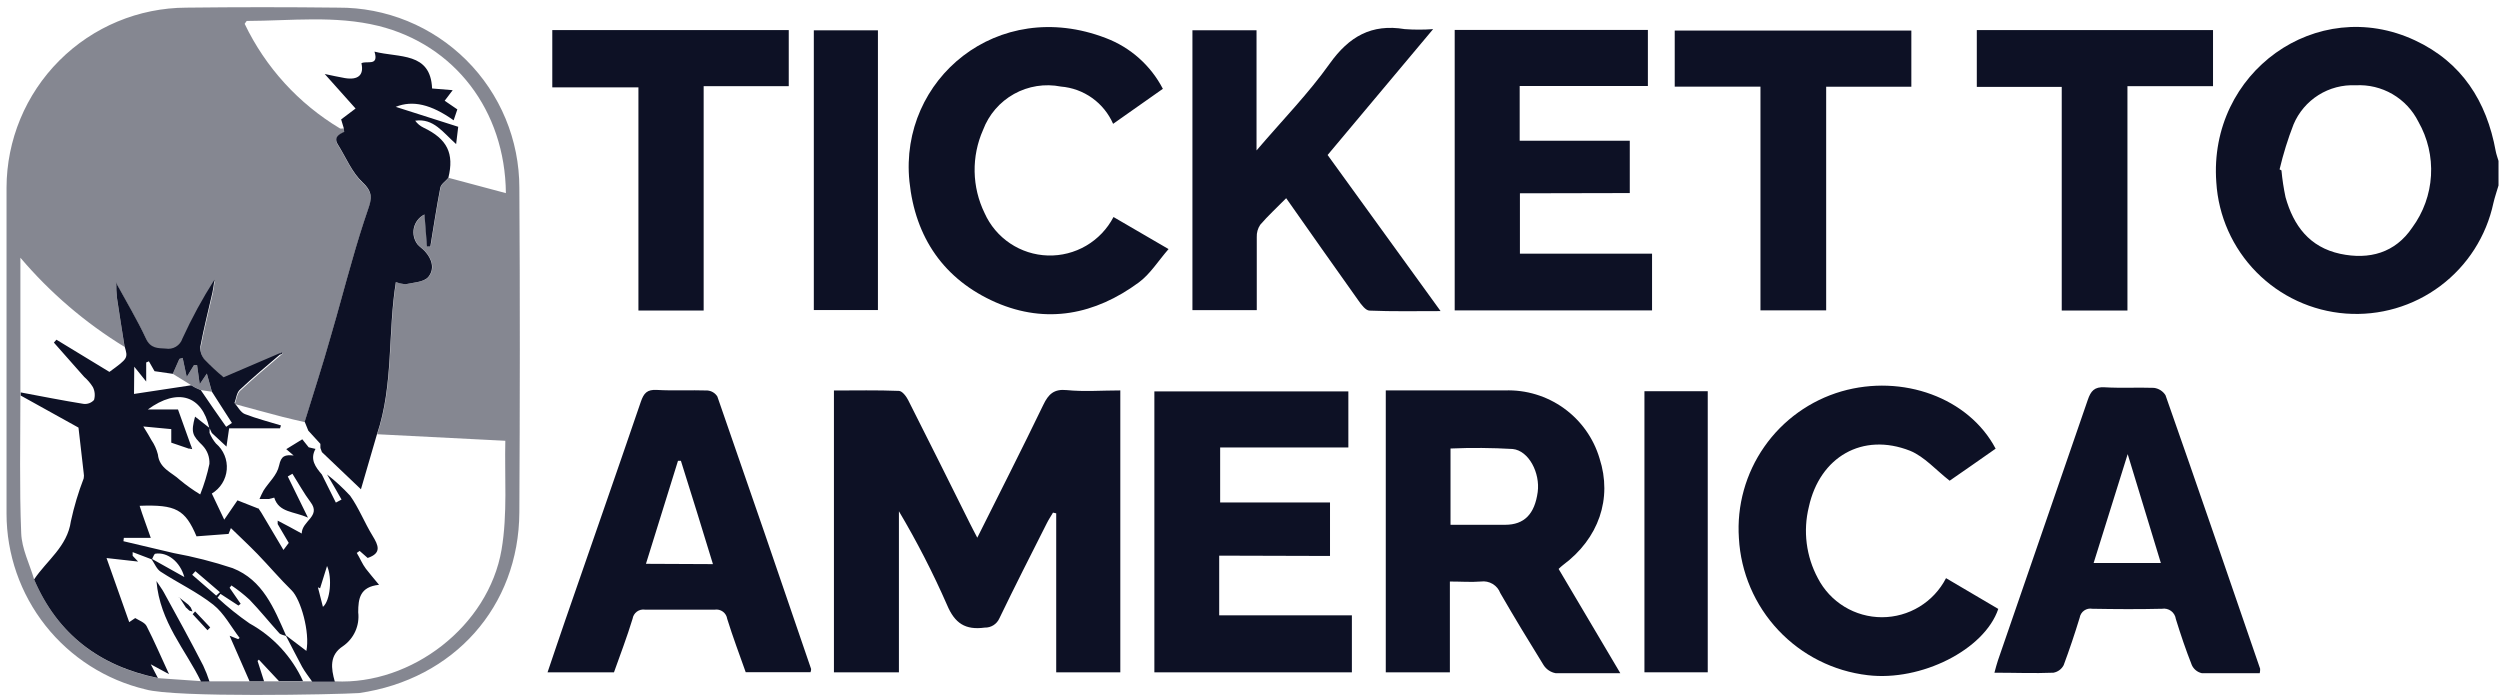
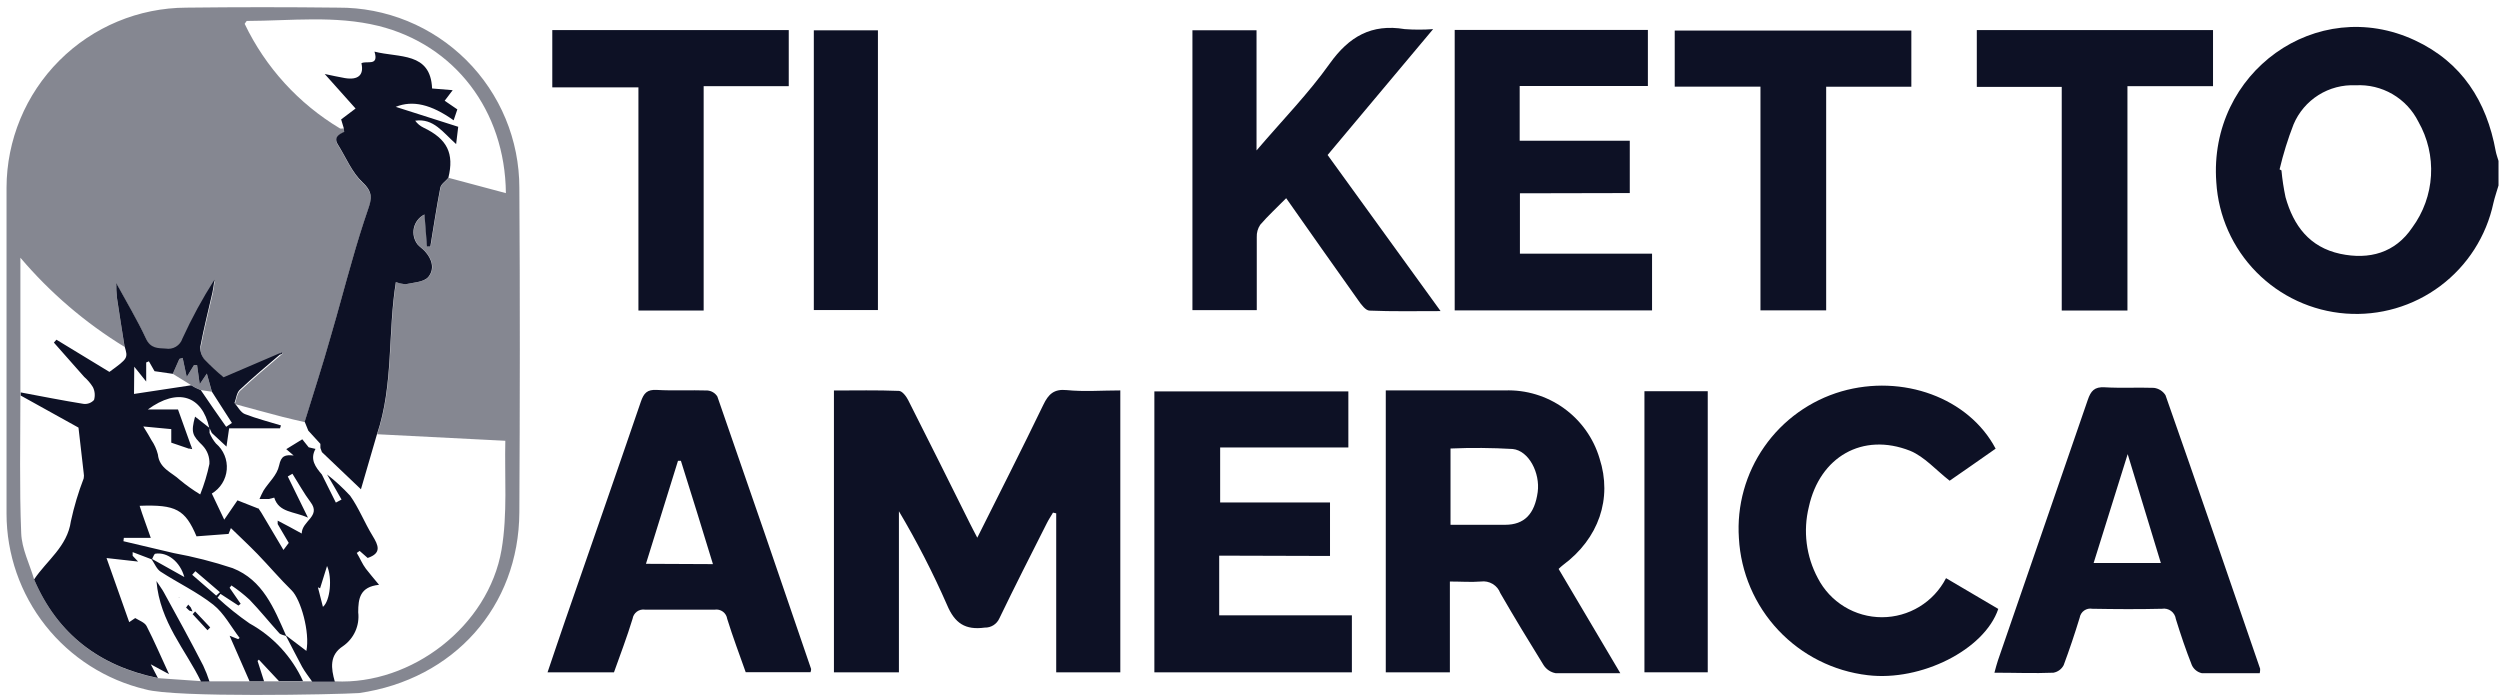
<svg xmlns="http://www.w3.org/2000/svg" width="312" height="87" viewBox="0 0 312 87" fill="none">
  <g clipPath="url(#clip0_1993_4879)">
    <path opacity="0.5" d="M18.155 86.034C13.22 84.86 8.825 82.057 5.679 78.078C2.533 74.099 0.819 69.176 0.815 64.104C0.815 50.544 0.815 36.987 0.815 23.434C0.826 17.48 3.194 11.773 7.401 7.56C11.608 3.347 17.312 0.972 23.265 0.954C29.585 0.88 35.899 0.88 42.205 0.954C45.169 0.936 48.107 1.506 50.85 2.628C53.593 3.751 56.087 5.405 58.189 7.495C60.29 9.585 61.958 12.071 63.095 14.808C64.232 17.545 64.817 20.48 64.815 23.444C64.905 36.944 64.885 50.444 64.815 63.944C64.755 75.694 56.645 84.784 44.815 86.494C42.025 86.674 21.815 87.094 18.155 86.034ZM26.155 85.034H37.815H39.015H41.835C51.345 85.494 60.955 78.164 62.595 68.594C63.355 64.134 62.955 59.474 63.065 54.894C63.065 54.814 62.935 54.724 63.165 55.014L47.075 54.194C49.155 48.054 48.405 41.534 49.435 35.194C49.832 35.358 50.256 35.45 50.685 35.464C51.685 35.254 52.925 35.204 53.475 34.574C54.305 33.574 53.955 32.324 53.045 31.344C52.775 31.054 52.435 30.824 52.165 30.534C51.934 30.244 51.771 29.906 51.688 29.545C51.604 29.184 51.603 28.809 51.683 28.448C51.764 28.086 51.925 27.747 52.153 27.456C52.382 27.164 52.673 26.928 53.005 26.764L53.315 30.764H53.735C54.145 28.314 54.505 25.854 54.985 23.414C55.075 22.964 55.665 22.604 55.985 22.194L63.135 24.104C63.035 13.774 56.735 5.594 47.235 3.234C41.815 1.904 36.285 2.594 30.815 2.614C30.755 2.614 30.685 2.774 30.535 2.974C33.129 8.398 37.265 12.938 42.425 16.024C42.525 16.084 42.735 16.024 42.895 16.024L42.955 16.504C42.275 16.824 41.605 17.174 42.175 18.094C43.175 19.694 43.925 21.574 45.255 22.814C46.585 24.054 46.375 24.894 45.925 26.204C45.195 28.324 44.535 30.474 43.925 32.634C43.015 35.764 42.195 38.914 41.275 42.034C40.275 45.594 39.115 49.134 38.025 52.684C37.105 52.464 36.175 52.264 35.255 52.024C33.255 51.504 31.255 50.954 29.305 50.424C29.515 49.864 29.575 49.134 29.975 48.764C31.615 47.224 33.355 45.764 35.065 44.304L35.305 44.124C35.305 44.124 35.195 44.024 35.175 44.034C35.094 44.087 35.017 44.148 34.945 44.214L27.945 47.214C27.122 46.531 26.337 45.804 25.595 45.034C25.207 44.586 25.006 44.005 25.035 43.414C25.465 41.134 26.035 38.884 26.555 36.624C26.665 36.104 26.725 35.564 26.805 35.034C25.303 37.388 23.966 39.843 22.805 42.384C22.668 42.808 22.381 43.168 21.999 43.397C21.617 43.627 21.165 43.711 20.725 43.634C19.725 43.574 18.845 43.634 18.275 42.414C17.155 40.024 15.795 37.744 14.525 35.414C14.525 35.274 14.475 35.134 14.525 35.344C14.395 35.164 14.525 35.274 14.525 35.394C14.525 36.004 14.525 36.624 14.595 37.214C14.895 39.214 15.225 41.274 15.545 43.294C10.648 40.298 6.26 36.541 2.545 32.164V49.364C2.545 55.084 2.415 60.804 2.645 66.514C2.715 68.514 3.705 70.394 4.265 72.334C7.205 79.194 12.465 83.154 19.715 84.634L25.045 85.004L26.155 85.034Z" fill="#0D1125" />
    <path d="M311.815 23.144C311.605 23.874 311.345 24.604 311.175 25.344C310.29 29.481 307.935 33.157 304.548 35.692C301.161 38.227 296.97 39.448 292.751 39.131C288.532 38.814 284.571 36.979 281.601 33.966C278.63 30.953 276.852 26.966 276.595 22.744C275.595 9.014 289.135 -0.686 301.385 5.034C307.235 7.764 310.335 12.634 311.465 18.864C311.545 19.274 311.695 19.674 311.815 20.084V23.144ZM284.495 21.144L284.725 21.264C284.829 22.389 285 23.508 285.235 24.614C286.235 28.184 288.235 30.844 292.045 31.674C295.695 32.454 298.925 31.554 301.045 28.404C302.438 26.512 303.252 24.257 303.388 21.913C303.525 19.568 302.978 17.234 301.815 15.194C301.097 13.753 299.973 12.555 298.581 11.746C297.19 10.938 295.592 10.555 293.985 10.644C292.349 10.566 290.729 10.992 289.343 11.865C287.957 12.738 286.872 14.015 286.235 15.524C285.526 17.348 284.945 19.219 284.495 21.124V21.144Z" fill="#0D1125" />
    <path d="M139.815 48.724V83.904H131.815V64.064L131.415 63.974C131.155 64.424 130.855 64.864 130.625 65.334C128.625 69.284 126.625 73.224 124.715 77.184C124.559 77.532 124.302 77.827 123.978 78.03C123.654 78.233 123.277 78.335 122.895 78.324C120.465 78.654 119.155 77.794 118.185 75.484C116.425 71.472 114.421 67.571 112.185 63.804V83.904H104.075V48.734C106.765 48.734 109.475 48.674 112.175 48.784C112.595 48.784 113.115 49.474 113.355 49.964C115.945 55.064 118.485 60.194 121.035 65.304C121.305 65.854 121.595 66.384 121.965 67.104C124.775 61.484 127.545 56.034 130.205 50.524C130.845 49.184 131.545 48.524 133.125 48.684C135.295 48.904 137.515 48.724 139.815 48.724Z" fill="#0D1125" />
    <path d="M202.215 84.014C199.215 84.014 196.695 84.014 194.145 84.014C193.84 83.959 193.549 83.842 193.291 83.67C193.033 83.498 192.813 83.275 192.645 83.014C190.785 80.014 188.965 77.014 187.235 74.014C187.054 73.535 186.717 73.132 186.277 72.871C185.837 72.609 185.322 72.504 184.815 72.574C183.585 72.674 182.345 72.574 180.945 72.574V83.904H172.945V48.724H187.815C190.446 48.63 193.034 49.413 195.171 50.95C197.309 52.487 198.876 54.69 199.625 57.214C201.245 62.214 199.525 67.214 195.055 70.524C194.865 70.672 194.685 70.832 194.515 71.004L202.215 84.014ZM181.025 65.494C183.425 65.494 185.625 65.494 187.835 65.494C190.235 65.494 191.525 64.154 191.905 61.414C192.225 59.034 190.805 56.244 188.785 56.034C186.201 55.883 183.611 55.863 181.025 55.974V65.494Z" fill="#0D1125" />
    <path d="M165.685 19.344C170.355 25.784 174.965 32.154 179.785 38.824C176.645 38.824 173.785 38.884 170.925 38.764C170.435 38.764 169.875 38.004 169.515 37.484C166.515 33.284 163.565 29.064 160.515 24.734C159.375 25.894 158.255 26.914 157.275 28.054C156.971 28.508 156.821 29.047 156.845 29.594C156.845 32.594 156.845 35.594 156.845 38.704H148.815V3.774H156.815V18.774C160.105 14.934 163.315 11.644 165.945 7.944C168.365 4.554 171.165 2.944 175.315 3.634C176.494 3.72 177.677 3.72 178.855 3.634L165.685 19.344Z" fill="#0D1125" />
    <path d="M152.155 69.344V76.794H168.715V83.904H144.065V48.844H168.275V55.844H152.275V62.704H165.985V69.384L152.155 69.344Z" fill="#0D1125" />
    <path d="M189.686 24.124V31.654H206.176V38.734H181.546V3.734H205.656V10.734H189.656V17.564H203.396V24.094L189.686 24.124Z" fill="#0D1125" />
    <path d="M282.015 84.014C279.555 84.014 277.165 84.014 274.785 84.014C274.516 83.953 274.264 83.832 274.049 83.658C273.834 83.485 273.661 83.264 273.545 83.014C272.795 81.124 272.145 79.194 271.545 77.254C271.519 77.055 271.452 76.863 271.35 76.691C271.248 76.518 271.112 76.367 270.951 76.248C270.79 76.129 270.606 76.043 270.411 75.996C270.216 75.948 270.013 75.941 269.815 75.974C266.925 76.044 264.025 76.024 261.125 75.974C260.948 75.941 260.767 75.943 260.591 75.981C260.415 76.02 260.249 76.093 260.102 76.196C259.954 76.299 259.829 76.431 259.734 76.584C259.638 76.736 259.574 76.906 259.545 77.084C258.935 79.084 258.265 81.084 257.545 83.014C257.419 83.258 257.237 83.47 257.015 83.633C256.793 83.796 256.537 83.906 256.265 83.954C253.885 84.054 251.505 83.954 248.905 83.954C249.075 83.344 249.185 82.874 249.345 82.414C253.075 71.624 256.815 60.784 260.555 49.904C260.935 48.794 261.385 48.254 262.665 48.334C264.665 48.454 266.765 48.334 268.805 48.404C269.1 48.44 269.383 48.541 269.634 48.7C269.885 48.859 270.097 49.072 270.255 49.324C274.255 60.694 278.145 72.074 282.065 83.464C282.072 83.648 282.055 83.833 282.015 84.014ZM265.535 56.674L261.285 70.264H269.675C268.295 65.754 266.975 61.404 265.535 56.674Z" fill="#0D1125" />
    <path d="M76.625 83.903H68.335C69.105 81.653 69.805 79.523 70.545 77.403C73.695 68.314 76.865 59.243 79.975 50.144C80.345 49.074 80.745 48.593 81.975 48.663C84.075 48.783 86.175 48.663 88.285 48.733C88.536 48.753 88.779 48.831 88.994 48.961C89.21 49.091 89.391 49.27 89.525 49.483C93.465 60.817 97.365 72.15 101.225 83.484C101.225 83.573 101.225 83.694 101.155 83.894H93.065C92.295 81.713 91.455 79.493 90.755 77.234C90.729 77.056 90.669 76.885 90.577 76.731C90.485 76.577 90.363 76.443 90.219 76.336C90.075 76.229 89.911 76.152 89.737 76.108C89.563 76.065 89.382 76.057 89.205 76.084C86.305 76.084 83.405 76.084 80.505 76.084C80.328 76.055 80.146 76.062 79.972 76.104C79.797 76.146 79.632 76.222 79.487 76.328C79.342 76.434 79.22 76.568 79.127 76.722C79.034 76.875 78.972 77.046 78.945 77.224C78.245 79.523 77.395 81.734 76.625 83.903ZM88.975 70.403C87.615 65.984 86.325 61.743 84.975 57.504H84.615C83.285 61.754 81.965 66.004 80.615 70.364L88.975 70.403Z" fill="#0D1125" />
    <path d="M249.055 55.994C246.995 57.434 245.005 58.834 243.315 59.994C241.595 58.654 240.175 56.994 238.375 56.254C232.445 53.924 227.115 57.014 225.745 63.254C225.004 66.257 225.403 69.428 226.865 72.154C227.622 73.623 228.769 74.855 230.181 75.715C231.592 76.575 233.213 77.03 234.865 77.03C236.518 77.03 238.139 76.575 239.55 75.715C240.961 74.855 242.108 73.623 242.865 72.154L249.385 75.993C247.665 81.094 239.735 85.064 233.095 84.264C228.829 83.766 224.877 81.777 221.935 78.648C218.993 75.519 217.25 71.452 217.015 67.164C216.741 63.108 217.861 59.081 220.189 55.749C222.517 52.417 225.913 49.981 229.815 48.844C237.455 46.644 245.705 49.644 249.055 55.994Z" fill="#0D1125" />
-     <path d="M138.966 27.084L145.836 31.084C144.536 32.574 143.546 34.204 142.116 35.254C136.676 39.254 130.616 40.484 124.296 37.744C117.816 34.904 114.216 29.654 113.496 22.634C112.206 9.904 124.496 -0.456 138.016 4.754C141.083 5.918 143.614 8.172 145.126 11.084L138.916 15.454C138.351 14.163 137.448 13.049 136.302 12.23C135.156 11.412 133.809 10.919 132.406 10.804C130.407 10.408 128.333 10.735 126.553 11.725C124.773 12.716 123.403 14.307 122.686 16.214C121.959 17.853 121.6 19.632 121.633 21.425C121.666 23.218 122.09 24.982 122.876 26.594C123.561 28.128 124.664 29.439 126.06 30.374C127.456 31.31 129.087 31.834 130.767 31.885C132.447 31.936 134.107 31.513 135.557 30.664C137.007 29.814 138.188 28.574 138.966 27.084Z" fill="#0D1125" />
    <path d="M238.536 10.823H227.906V38.733H219.706V10.813H209.006V3.814H238.536V10.823Z" fill="#0D1125" />
    <path d="M98.436 3.754V10.754H87.816V38.754H79.676V10.903H68.926V3.754H98.436Z" fill="#0D1125" />
    <path d="M276.185 3.754V10.754H265.505V38.754H257.305V10.844H246.705V3.754H276.185Z" fill="#0D1125" />
    <path d="M205.226 48.824H213.126V83.903H205.226V48.824Z" fill="#0D1125" />
    <path d="M109.565 3.784V38.694H101.565V3.784H109.565Z" fill="#0D1125" />
-     <path d="M14.556 35.394C14.466 35.273 14.386 35.163 14.556 35.343C14.556 35.133 14.556 35.273 14.556 35.413V35.394Z" fill="#0D1125" />
    <path d="M34.915 44.164C34.987 44.097 35.064 44.037 35.145 43.984C35.145 43.984 35.235 44.044 35.275 44.074L35.035 44.254L34.915 44.164Z" fill="#0D1125" />
    <path opacity="0.5" d="M23.885 48.084L21.565 46.654C21.835 46.034 22.105 45.414 22.385 44.794L22.795 44.664L23.305 47.044L24.215 45.554H24.595L24.925 47.944L25.815 46.624C26.055 47.484 26.245 48.184 26.435 48.884L25.065 48.684L24.355 48.364L23.885 48.084Z" fill="#0D1125" />
    <path d="M23.875 55.704L23.985 56.054L23.605 55.974L23.875 55.704Z" fill="#0D1125" />
    <path d="M44.525 69.004L44.885 68.754L45.885 69.634C47.655 69.034 47.235 68.074 46.495 66.864C45.495 65.234 44.785 63.394 43.695 61.864C42.809 60.904 41.845 60.017 40.815 59.214C41.415 60.214 42.025 61.294 42.625 62.344L41.915 62.724L40.165 59.214C39.375 58.284 38.645 57.334 39.375 56.024L38.525 55.824C38.265 55.494 37.995 55.174 37.725 54.824L35.725 56.054L36.645 56.844C35.595 56.744 35.095 56.844 34.835 58.084C34.575 59.324 33.555 60.164 32.895 61.214C32.707 61.558 32.537 61.912 32.385 62.274H33.565L34.225 62.104C34.815 63.994 36.665 63.794 38.435 64.604L35.915 59.464L36.495 59.124C37.245 60.304 37.915 61.544 38.755 62.664C40.115 64.444 37.665 64.994 37.655 66.584C36.595 66.004 35.655 65.484 34.655 64.974V65.404L36.035 67.754L35.375 68.634L32.615 63.984L32.255 63.444H32.175L29.635 62.444C29.115 63.214 28.635 63.894 27.985 64.854L26.435 61.594C26.961 61.28 27.404 60.845 27.728 60.326C28.052 59.806 28.248 59.217 28.299 58.607C28.35 57.997 28.254 57.384 28.02 56.818C27.787 56.252 27.422 55.75 26.955 55.354C26.622 54.958 26.352 54.512 26.155 54.034C26.155 53.834 26.155 53.634 26.155 53.434L26.435 54.034L28.265 55.734C28.415 54.674 28.515 53.984 28.595 53.454H34.945L35.065 53.094C33.555 52.634 32.065 52.254 30.555 51.674C30.025 51.464 29.685 50.764 29.265 50.294C29.475 49.734 29.535 49.004 29.935 48.634C31.575 47.094 33.315 45.634 35.025 44.174L34.905 44.084L27.905 47.084C27.081 46.401 26.297 45.674 25.555 44.904C25.166 44.456 24.966 43.876 24.995 43.284C25.425 41.004 25.995 38.754 26.515 36.494C26.625 35.974 26.685 35.434 26.765 34.904C25.262 37.258 23.926 39.714 22.765 42.254C22.627 42.678 22.341 43.038 21.959 43.267C21.576 43.497 21.124 43.581 20.685 43.504C19.685 43.444 18.805 43.504 18.235 42.284C17.125 39.904 15.765 37.644 14.515 35.344C14.508 35.928 14.532 36.512 14.585 37.094C14.885 39.094 15.215 41.154 15.535 43.174C15.995 44.704 15.995 44.704 13.655 46.414L7.045 42.394L6.725 42.754L10.505 47.034C10.93 47.404 11.297 47.835 11.595 48.314C11.842 48.81 11.892 49.382 11.735 49.914C11.573 50.093 11.371 50.232 11.145 50.317C10.918 50.402 10.675 50.432 10.435 50.404C7.815 49.984 5.205 49.464 2.585 48.974V49.364L9.795 53.364C10.055 55.604 10.245 57.364 10.445 59.034C10.489 59.255 10.489 59.482 10.445 59.704C9.774 61.443 9.239 63.231 8.845 65.054C8.395 68.224 5.845 69.934 4.255 72.314C7.195 79.174 12.455 83.134 19.705 84.614L18.815 82.904L21.095 84.134C20.095 81.974 19.265 80.024 18.295 78.134C18.055 77.674 17.355 77.434 16.875 77.134L16.125 77.644C15.245 75.154 14.355 72.644 13.295 69.644L17.235 70.084L16.555 69.364V68.904L18.925 69.804C19.295 70.334 19.545 71.014 20.045 71.344C22.215 72.754 24.595 73.874 26.615 75.464C27.965 76.534 28.825 78.214 29.905 79.614L29.725 79.764L28.655 79.344L31.145 85.024H32.955L32.145 82.484C32.193 82.425 32.247 82.372 32.305 82.324L34.815 85.004H37.815C36.421 81.951 34.082 79.427 31.145 77.804C29.738 76.829 28.401 75.756 27.145 74.594L27.515 74.114L29.755 75.574L30.035 75.354L28.655 73.354L28.885 73.064C29.683 73.598 30.439 74.193 31.145 74.844C32.435 76.184 33.605 77.644 34.855 79.024C35.045 79.224 35.405 79.254 35.695 79.364C36.365 80.644 37.015 81.944 37.695 83.204C38.055 83.854 38.535 84.454 38.965 85.074H41.785C41.315 83.414 41.085 81.764 42.785 80.654C43.462 80.19 43.999 79.549 44.337 78.802C44.676 78.054 44.803 77.228 44.705 76.414C44.705 74.704 44.915 73.234 47.305 72.984C46.625 72.154 46.115 71.574 45.665 70.984C45.215 70.394 44.915 69.634 44.525 69.004ZM23.605 56.004L23.875 55.734L22.215 51.104H18.445C22.215 48.354 25.215 49.374 26.115 53.384L24.345 51.994C23.805 53.994 24.005 54.334 25.295 55.614C25.583 55.918 25.806 56.279 25.951 56.672C26.095 57.066 26.158 57.485 26.135 57.904C25.863 59.201 25.478 60.473 24.985 61.704C24.099 61.166 23.253 60.565 22.455 59.904C21.455 58.954 19.875 58.474 19.705 56.714C19.541 56.066 19.263 55.454 18.885 54.904C18.655 54.454 18.375 54.034 17.885 53.224L21.375 53.554V55.244L23.605 56.004ZM16.755 45.764L18.245 47.614V45.234L18.585 45.094L19.285 46.324L21.565 46.654L22.385 44.794L22.795 44.664L23.305 47.044L24.215 45.554H24.595C24.685 46.234 24.775 46.914 24.925 47.944L25.815 46.624C26.055 47.484 26.245 48.184 26.445 48.884L28.945 52.784L28.225 53.264C27.165 51.744 26.115 50.264 25.065 48.694L24.375 48.384L23.855 48.084L16.725 49.164L16.755 45.764ZM18.985 69.764C19.115 69.534 19.225 69.134 19.385 69.104C20.915 68.864 22.475 70.104 23.005 72.014L18.985 69.764ZM26.985 74.334L23.985 71.734L24.385 71.284L27.445 73.904L26.985 74.334ZM38.225 81.224L35.695 79.304C34.185 75.904 32.815 72.394 29.035 70.904C26.628 70.107 24.169 69.479 21.675 69.024L15.405 67.544L15.455 67.124H18.815C18.295 65.624 17.815 64.374 17.425 63.124C21.935 62.954 23.105 63.574 24.525 66.934L28.525 66.634L28.815 65.904C29.925 66.984 31.055 68.034 32.135 69.144C33.575 70.634 34.915 72.224 36.395 73.674C37.535 74.794 38.705 78.904 38.235 81.244L38.225 81.224ZM40.295 75.714L39.675 73.294L39.945 73.424L40.815 70.634C41.485 72.104 41.215 74.984 40.305 75.734L40.295 75.714Z" fill="#0D1125" />
    <path d="M56.925 17.983L57.185 15.823L49.385 13.334C51.505 12.483 53.795 13.014 56.615 15.014L57.075 13.653L55.495 12.573L56.495 11.254L53.925 11.043C53.735 6.464 49.805 7.234 46.735 6.444C47.325 8.344 45.735 7.524 45.105 7.894C45.445 9.354 44.705 10.024 43.035 9.744C42.195 9.604 41.365 9.404 40.525 9.234L44.375 13.543L42.575 14.903L42.895 15.973L42.955 16.453C42.275 16.773 41.605 17.123 42.175 18.044C43.175 19.643 43.925 21.523 45.255 22.764C46.585 24.003 46.375 24.843 45.925 26.154C45.195 28.273 44.535 30.424 43.925 32.584C43.015 35.714 42.195 38.864 41.275 41.983C40.275 45.544 39.115 49.084 38.025 52.633L38.475 53.743L39.985 55.394V55.904L40.175 56.423L45.045 61.063C45.695 58.864 46.375 56.533 47.045 54.194C49.125 48.053 48.375 41.533 49.405 35.194C49.802 35.358 50.226 35.45 50.655 35.464C51.655 35.254 52.895 35.203 53.445 34.574C54.275 33.574 53.925 32.324 53.015 31.343C52.745 31.053 52.405 30.823 52.135 30.534C51.904 30.244 51.741 29.906 51.658 29.545C51.574 29.184 51.573 28.809 51.653 28.448C51.734 28.086 51.895 27.747 52.123 27.456C52.352 27.164 52.643 26.928 52.975 26.764L53.285 30.764H53.705C54.115 28.314 54.475 25.854 54.955 23.413C55.045 22.963 55.635 22.604 55.955 22.194C56.705 19.143 55.815 17.343 52.865 15.934C52.448 15.736 52.087 15.437 51.815 15.063C54.115 14.733 55.275 16.523 56.925 17.983Z" fill="#0D1125" />
    <path d="M20.435 73.903C20.245 73.553 19.995 73.234 19.525 72.513C19.965 77.683 23.165 81.074 25.085 85.054H26.145C25.924 84.371 25.66 83.703 25.355 83.054C23.735 79.904 22.085 76.903 20.435 73.903Z" fill="#0D1125" />
    <path d="M24.046 76.654L25.896 78.654L26.236 78.304L24.346 76.304L24.046 76.654Z" fill="#0D1125" />
-     <path d="M23.235 75.834L23.625 76.204L24.026 76.314L23.816 75.823L23.495 75.454L22.436 74.624L23.215 75.834H23.235Z" fill="#0D1125" />
+     <path d="M23.235 75.834L23.625 76.204L24.026 76.314L23.816 75.823L23.495 75.454L23.215 75.834H23.235Z" fill="#0D1125" />
    <path d="M22.395 74.544H22.325V74.614L22.395 74.544Z" fill="#0D1125" />
  </g>
  <defs>
    <clipPath id="clip0_1993_4879">
      <rect width="311" height="85.83" fill="white" transform="translate(0.815 0.904)" />
    </clipPath>
  </defs>
</svg>